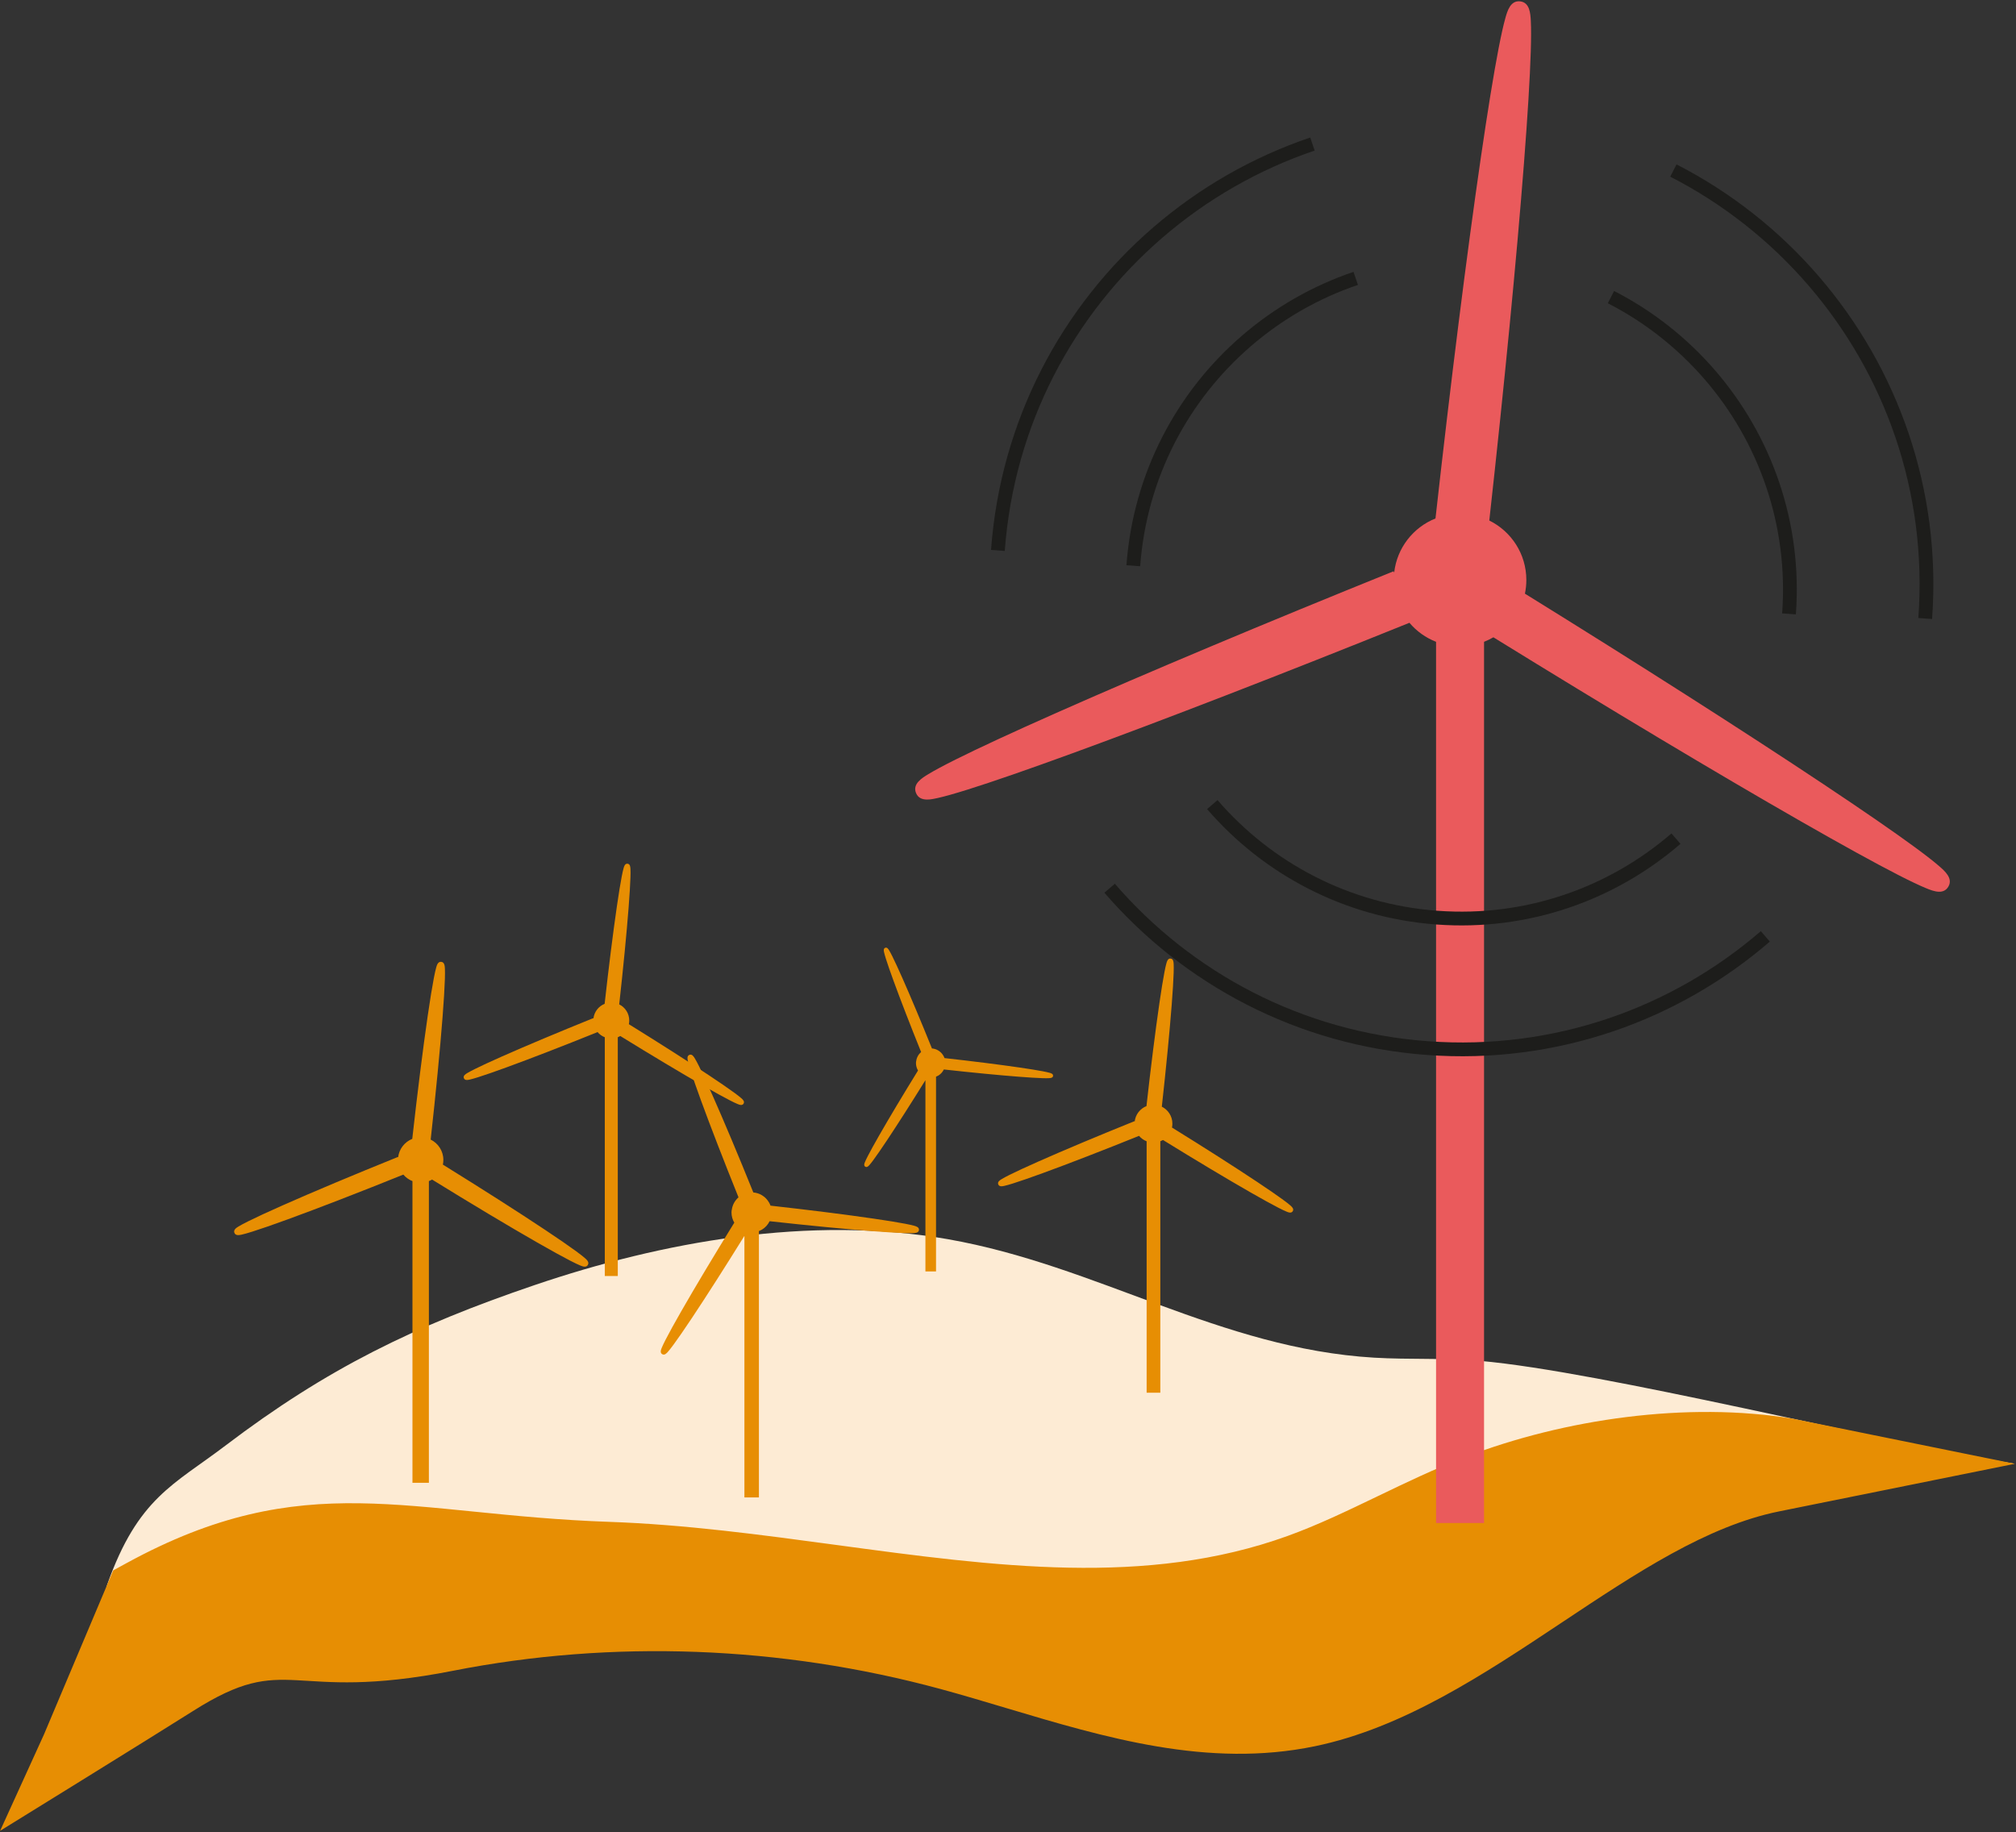
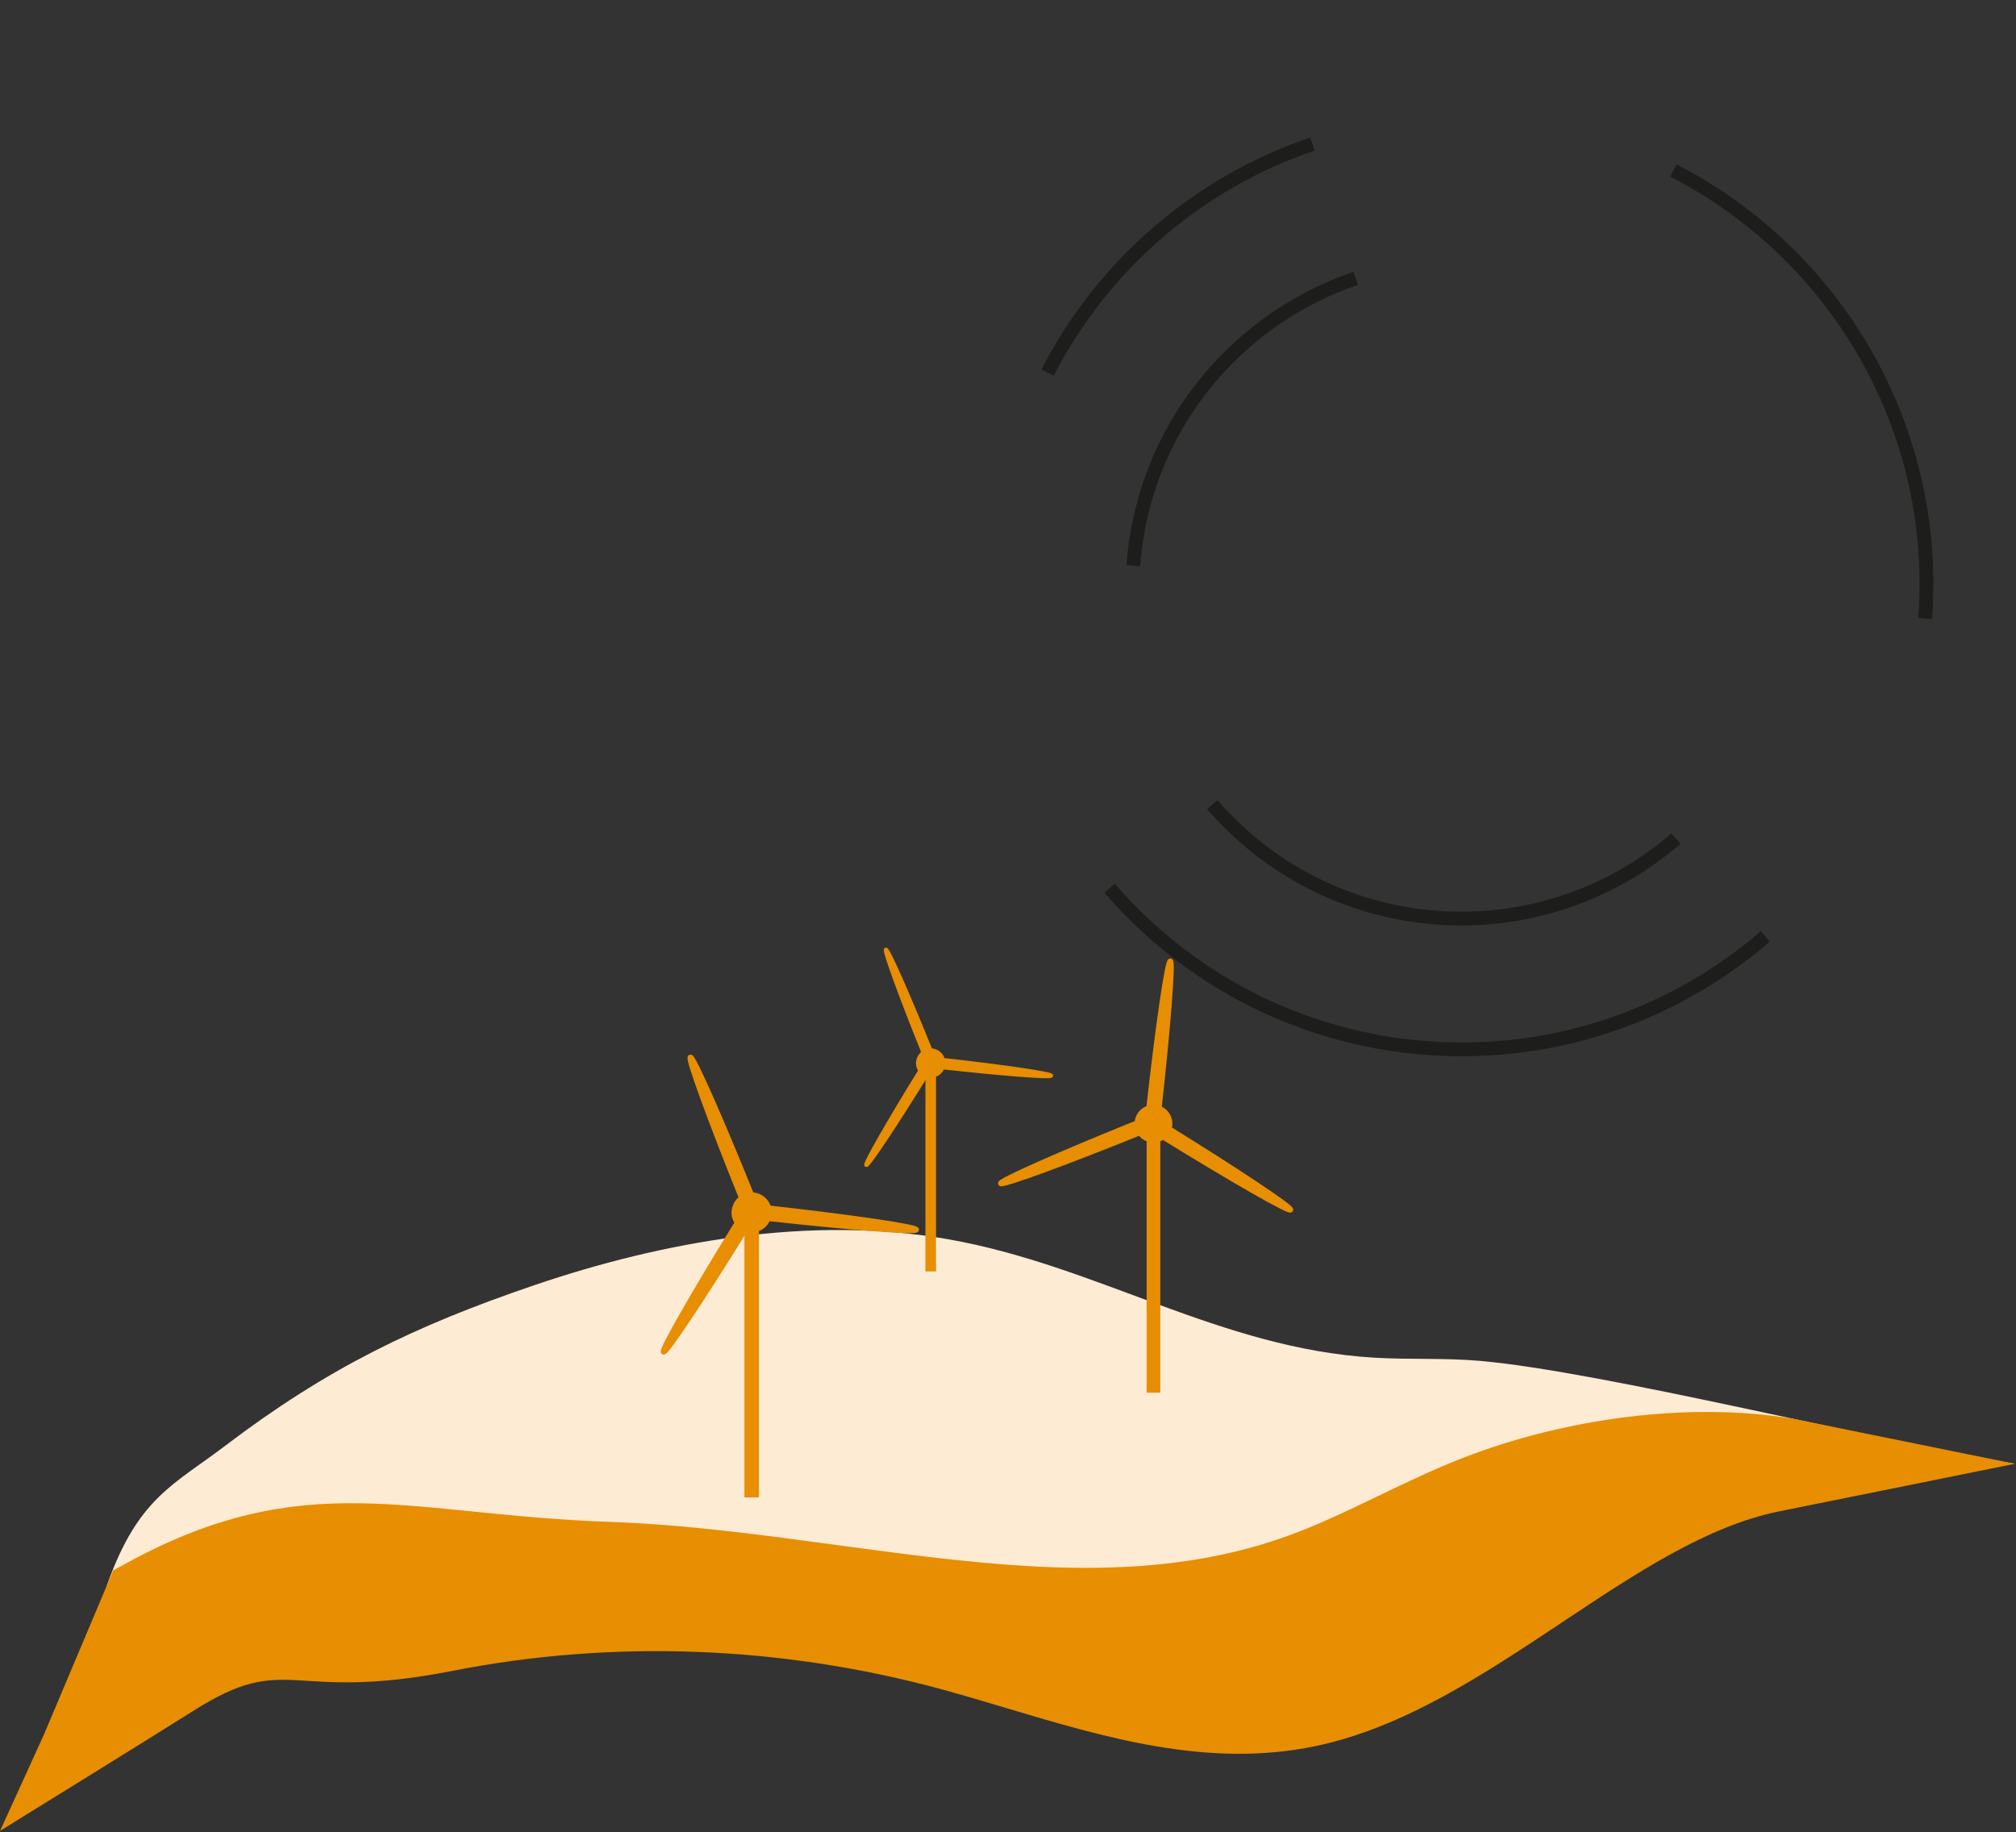
<svg xmlns="http://www.w3.org/2000/svg" width="1317px" height="1197px" viewBox="0 0 1317 1197" version="1.1">
  <rect x="0" y="0" width="1317" height="1197" fill="#333333" stroke="none" />
  <title>Group 382</title>
  <g id="Page-12" stroke="none" stroke-width="1" fill="none" fill-rule="evenodd">
    <g id="GU-illustrationer_v2" transform="translate(-101, -408)">
      <g id="Group-382" transform="translate(101, 408.33)">
        <path d="M349.166,839.272 C432.479,810.937 528.977,793.399 619.239,809.267 C716.946,826.443 797.106,880.713 897.679,886.669 C920.678,888.031 943.941,886.757 966.837,888.761 C1046.607,895.743 1230.083,941.829 1316.224,956.001 C1165.255,952.823 905.505,1065.284 795.105,1069.697 C727.771,1072.389 661.658,1058.71 594.83,1052.523 C425.306,1036.826 316.611,1006.019 146.042,996.845 C117.654,995.318 63.282,1054.04 70.042,1034.945 C90.107,978.262 113.526,969.743 147.189,944.17 C213.509,893.787 270.497,866.027 349.166,839.272" id="Fill-354" fill="#FDEBD4" />
-         <path d="M382.009,821.528 C380.805,820.479 378.964,819.043 376.534,817.259 C371.808,813.789 364.918,809.039 356.06,803.141 C338.394,791.38 314.767,776.301 289.322,760.548 C289.529,759.562 289.639,758.541 289.639,757.495 C289.639,751.654 286.26,746.605 281.353,744.189 C284.702,714.013 287.452,685.667 289.113,664.232 C289.933,653.622 290.442,645.27 290.625,639.409 C290.721,636.396 290.726,634.06 290.642,632.467 C290.555,630.81 290.423,628.306 288.247,628.063 C286.072,627.821 285.392,630.235 284.942,631.832 C284.509,633.368 284,635.647 283.43,638.607 C282.318,644.365 280.978,652.624 279.443,663.155 C276.315,684.633 272.721,713.227 269.32,743.726 C264.337,745.716 260.69,750.328 260.08,755.858 L259.952,755.538 C231.298,767.103 204.523,778.347 184.558,787.199 C174.828,791.513 167.237,795.028 161.989,797.649 C159.293,798.996 157.236,800.1 155.873,800.93 C154.456,801.793 152.315,803.098 153.133,805.128 C153.596,806.275 154.577,806.599 155.637,806.599 C156.452,806.599 157.315,806.407 158.019,806.249 C159.577,805.901 161.823,805.267 164.7,804.364 C170.296,802.609 178.202,799.869 188.198,796.221 C208.487,788.818 235.192,778.474 263.493,767.061 C265.077,768.936 267.12,770.41 269.447,771.314 L269.447,968.418 L280.18,968.418 L280.18,771.314 C280.906,771.032 281.606,770.695 282.271,770.307 C308.01,786.2 332.348,800.77 350.945,811.417 C360.18,816.704 367.51,820.742 372.726,823.419 C375.409,824.795 377.517,825.8 378.993,826.407 C379.856,826.762 380.969,827.219 381.981,827.219 C382.767,827.219 383.493,826.943 383.998,826.129 C385.149,824.267 383.259,822.619 382.009,821.528" id="Fill-356" fill="#E78E03" />
-         <path d="M484.173,717.066 C483.221,716.236 481.764,715.099 479.841,713.688 C476.1,710.941 470.649,707.182 463.638,702.515 C449.656,693.206 430.958,681.274 410.821,668.806 C410.985,668.026 411.072,667.218 411.072,666.39 C411.072,661.768 408.399,657.772 404.514,655.859 C407.164,631.978 409.342,609.545 410.654,592.581 C411.305,584.184 411.707,577.575 411.853,572.936 C411.928,570.552 411.932,568.704 411.865,567.442 C411.796,566.131 411.692,564.149 409.97,563.957 C408.248,563.766 407.71,565.676 407.354,566.94 C407.012,568.155 406.609,569.959 406.157,572.302 C405.277,576.859 404.217,583.395 403.002,591.729 C400.526,608.727 397.683,631.357 394.99,655.493 C391.048,657.068 388.16,660.718 387.679,665.094 L387.577,664.841 C364.9,673.994 343.709,682.893 327.909,689.898 C320.21,693.312 314.201,696.094 310.05,698.168 C307.915,699.234 306.286,700.108 305.208,700.765 C304.087,701.448 302.392,702.481 303.04,704.087 C303.406,704.995 304.184,705.251 305.022,705.251 C305.667,705.251 306.35,705.099 306.907,704.974 C308.14,704.698 309.918,704.197 312.194,703.483 C316.623,702.093 322.88,699.925 330.791,697.038 C346.847,691.179 367.983,682.993 390.379,673.961 C391.634,675.445 393.25,676.611 395.093,677.327 L395.093,833.316 L403.586,833.316 L403.586,677.327 C404.16,677.104 404.713,676.837 405.24,676.529 C425.61,689.107 444.871,700.638 459.59,709.064 C466.899,713.248 472.698,716.444 476.827,718.562 C478.95,719.651 480.618,720.447 481.786,720.927 C482.47,721.208 483.35,721.57 484.152,721.57 C484.774,721.57 485.349,721.352 485.747,720.708 C486.658,719.234 485.162,717.929 484.173,717.066" id="Fill-358" fill="#E78E03" />
        <path d="M842.864,787.137 C841.862,786.263 840.327,785.066 838.302,783.58 C834.363,780.688 828.623,776.73 821.241,771.815 C806.518,762.014 786.83,749.449 765.628,736.321 C765.8,735.499 765.891,734.649 765.891,733.777 C765.891,728.91 763.076,724.702 758.985,722.688 C761.776,697.543 764.069,673.921 765.452,656.059 C766.135,647.217 766.56,640.257 766.713,635.373 C766.792,632.862 766.796,630.916 766.726,629.588 C766.653,628.207 766.544,626.121 764.73,625.919 C762.918,625.717 762.35,627.728 761.976,629.059 C761.615,630.339 761.191,632.238 760.716,634.705 C759.79,639.503 758.673,646.386 757.394,655.161 C754.787,673.059 751.793,696.888 748.958,722.303 C744.806,723.961 741.765,727.804 741.26,732.412 L741.151,732.146 C717.273,741.783 694.961,751.154 678.324,758.53 C670.217,762.125 663.889,765.054 659.517,767.238 C657.27,768.361 655.555,769.281 654.42,769.972 C653.239,770.692 651.455,771.779 652.137,773.471 C652.523,774.426 653.342,774.697 654.223,774.697 C654.903,774.697 655.622,774.536 656.209,774.405 C657.507,774.114 659.38,773.586 661.776,772.834 C666.439,771.371 673.027,769.088 681.358,766.048 C698.263,759.879 720.519,751.259 744.102,741.749 C745.424,743.311 747.126,744.539 749.065,745.293 L749.065,909.544 L758.009,909.544 L758.009,745.293 C758.614,745.058 759.195,744.777 759.75,744.453 C781.199,757.697 801.48,769.839 816.978,778.711 C824.675,783.117 830.781,786.482 835.13,788.713 C837.364,789.859 839.121,790.697 840.351,791.203 C841.071,791.499 841.998,791.88 842.842,791.88 C843.497,791.88 844.102,791.65 844.521,790.971 C845.481,789.42 843.906,788.046 842.864,787.137" id="Fill-360" fill="#E78E03" />
        <path d="M685.605,700.535 C684.654,700.267 683.242,699.952 681.408,699.598 C677.841,698.911 672.726,698.079 666.204,697.129 C653.066,695.215 635.628,693.022 617.003,690.938 C616.955,690.802 616.911,690.664 616.856,690.531 C616.844,690.503 616.835,690.474 616.824,690.446 C616.724,690.211 616.61,689.983 616.493,689.758 C616.443,689.663 616.392,689.57 616.34,689.477 C615.944,688.776 615.464,688.133 614.912,687.557 C614.836,687.478 614.763,687.4 614.686,687.324 C614.513,687.156 614.335,686.994 614.151,686.838 C614.054,686.757 613.952,686.681 613.85,686.603 C613.555,686.374 613.247,686.165 612.926,685.971 C612.772,685.879 612.62,685.784 612.459,685.7 C611.355,685.116 610.12,684.754 608.813,684.64 C601.709,667.049 594.809,650.626 589.37,638.357 C586.698,632.331 584.52,627.628 582.897,624.379 C582.063,622.708 581.379,621.433 580.865,620.59 C580.331,619.712 579.522,618.385 578.264,618.893 C577.554,619.179 577.353,619.788 577.353,620.444 C577.353,620.949 577.472,621.482 577.57,621.919 C577.786,622.884 578.178,624.276 578.738,626.057 C579.825,629.523 581.522,634.42 583.782,640.612 C588.343,653.112 594.708,669.547 601.733,686.975 C599.977,688.51 598.774,690.661 598.505,693.105 L598.462,692.999 C598.415,693.389 598.381,693.785 598.381,694.188 C598.381,695.971 598.871,697.638 599.718,699.067 C589.918,714.941 580.938,729.944 574.37,741.418 C571.094,747.138 568.593,751.678 566.935,754.91 C566.083,756.571 565.46,757.877 565.084,758.791 C564.865,759.326 564.581,760.014 564.581,760.642 C564.581,761.129 564.751,761.579 565.256,761.891 C566.41,762.604 567.431,761.433 568.106,760.659 C568.755,759.914 569.645,758.773 570.751,757.268 C572.9,754.34 575.842,750.074 579.496,744.587 C586.45,734.14 595.278,720.327 604.553,705.385 L604.553,830.336 L611.482,830.336 L611.482,703.12 L611.482,703.085 C611.951,702.902 612.401,702.685 612.832,702.434 C612.839,702.439 612.847,702.444 612.855,702.448 C614.47,701.493 615.767,700.07 616.595,698.376 C635.067,700.422 652.398,702.102 665.536,703.119 C672.108,703.627 677.281,703.943 680.912,704.056 C682.778,704.114 684.224,704.118 685.211,704.066 C686.238,704.012 687.789,703.93 687.939,702.582 C688.088,701.235 686.594,700.813 685.605,700.535" id="Fill-362" fill="#E78E03" />
        <path d="M597.138,800.466 C595.837,800.1 593.907,799.669 591.4,799.185 C586.523,798.245 579.528,797.108 570.608,795.809 C552.644,793.192 528.799,790.193 503.331,787.342 C503.265,787.157 503.204,786.969 503.129,786.786 C503.114,786.748 503.102,786.708 503.086,786.671 C502.95,786.348 502.793,786.037 502.633,785.729 C502.565,785.599 502.496,785.472 502.424,785.345 C501.883,784.386 501.228,783.508 500.471,782.719 C500.368,782.612 500.268,782.505 500.162,782.402 C499.927,782.172 499.684,781.95 499.432,781.737 C499.298,781.626 499.159,781.522 499.02,781.415 C498.617,781.103 498.195,780.816 497.756,780.551 C497.545,780.425 497.337,780.295 497.118,780.18 C495.608,779.382 493.918,778.887 492.131,778.731 C482.417,754.677 472.983,732.22 465.545,715.443 C461.891,707.203 458.913,700.772 456.694,696.329 C455.553,694.045 454.618,692.301 453.915,691.148 C453.184,689.947 452.078,688.133 450.36,688.827 C449.388,689.219 449.114,690.051 449.114,690.948 C449.114,691.639 449.277,692.368 449.41,692.966 C449.705,694.284 450.242,696.189 451.006,698.624 C452.492,703.363 454.814,710.06 457.904,718.527 C464.141,735.619 472.844,758.093 482.45,781.924 C480.05,784.023 478.405,786.965 478.037,790.307 L477.979,790.161 C477.912,790.695 477.867,791.235 477.867,791.787 C477.867,794.225 478.536,796.504 479.696,798.459 C466.295,820.165 454.016,840.68 445.034,856.37 C440.555,864.192 437.135,870.399 434.867,874.818 C433.702,877.09 432.851,878.876 432.337,880.126 C432.036,880.857 431.649,881.799 431.649,882.657 C431.649,883.323 431.882,883.939 432.572,884.364 C434.149,885.34 435.545,883.739 436.469,882.68 C437.357,881.661 438.574,880.101 440.085,878.044 C443.025,874.04 447.047,868.206 452.042,860.703 C461.552,846.418 473.623,827.53 486.307,807.098 L486.307,977.958 L495.782,977.958 L495.782,804.001 L495.782,803.952 C496.422,803.703 497.038,803.405 497.626,803.063 C497.637,803.069 497.648,803.076 497.659,803.082 C499.868,801.776 501.641,799.83 502.774,797.514 C528.032,800.311 551.731,802.609 569.696,803.999 C578.683,804.694 585.756,805.126 590.721,805.28 C593.272,805.361 595.25,805.365 596.6,805.294 C598.003,805.22 600.124,805.108 600.329,803.266 C600.534,801.424 598.492,800.847 597.138,800.466" id="Fill-364" fill="#E78E03" />
        <path d="M1171.001,926.502 C1102.558,915.242 1022.272,926.539 957.176,951.586 C937.381,959.202 918.406,968.333 900.055,977.163 C879.858,986.882 860.781,996.061 841.08,1003.178 C748.95,1036.458 650.486,1023.128 546.24,1009.017 C497.727,1002.45 447.562,995.659 397.909,993.934 C266.812,989.376 199.373,957.161 82.774,1020.837 L73.939,1025.663 L70.042,1034.945 C63.473,1050.592 56.445,1067.199 49.418,1083.807 C42.365,1100.475 35.313,1117.142 28.72,1132.846 L0.068,1195.796 C0.068,1195.796 99.614,1134.322 126.033,1117.564 C189.037,1077.602 187.622,1112.539 295.881,1091.237 C400.061,1070.739 510.218,1074.857 614.439,1103.146 C628.425,1106.942 642.9,1111.27 656.898,1115.454 C721.925,1134.895 789.166,1154.995 858.973,1140.531 C916.772,1128.554 969.411,1093.542 1020.318,1059.683 C1069.084,1027.249 1115.145,996.613 1162.327,987.083 L1316.224,956.001 L1171.001,926.502 Z" id="Fill-366" fill="#E78E03" />
-         <path d="M1266.913,565.64 C1263.4,562.577 1258.021,558.382 1250.924,553.171 C1237.117,543.035 1216.997,529.161 1191.123,511.936 C1139.519,477.581 1070.511,433.54 996.193,387.525 C996.796,384.647 997.117,381.665 997.117,378.608 C997.117,361.549 987.249,346.801 972.913,339.743 C982.694,251.605 990.731,168.809 995.576,106.201 C997.975,75.21 999.462,50.816 999.998,33.696 C1000.274,24.896 1000.289,18.074 1000.045,13.42 C999.79,8.58 999.404,1.266 993.049,0.558 C986.695,-0.149 984.707,6.9 983.394,11.565 C982.131,16.051 980.644,22.709 978.977,31.354 C975.732,48.173 971.815,72.296 967.335,103.055 C958.195,165.789 947.702,249.31 937.764,338.392 C923.213,344.205 912.556,357.674 910.78,373.826 L910.403,372.892 C826.708,406.673 748.5,439.516 690.186,465.371 C661.771,477.97 639.594,488.239 624.271,495.893 C616.394,499.827 610.383,503.052 606.403,505.477 C602.264,507.998 596.009,511.809 598.402,517.739 C599.754,521.088 602.622,522.035 605.715,522.035 C608.098,522.035 610.615,521.473 612.674,521.012 C617.222,519.995 623.787,518.142 632.187,515.507 C648.53,510.38 671.623,502.377 700.823,491.722 C760.078,470.098 838.084,439.887 920.745,406.551 C925.377,412.026 931.342,416.332 938.141,418.974 L938.141,994.686 L969.487,994.686 L969.487,418.974 C971.609,418.149 973.648,417.164 975.593,416.03 C1050.773,462.452 1121.86,505.009 1176.182,536.106 C1203.157,551.55 1224.562,563.344 1239.802,571.163 C1247.636,575.182 1253.794,578.119 1258.104,579.891 C1260.627,580.928 1263.876,582.264 1266.834,582.264 C1269.13,582.264 1271.253,581.458 1272.723,579.08 C1276.086,573.64 1270.565,568.826 1266.913,565.64" id="Fill-368" fill="#EA5A5C" />
-         <path d="M857.385,93.775 C820.023,106.442 785.76,126.224 756.341,151.619 C726.922,177.013 702.347,208.019 684.36,243.131 C666.371,278.244 654.971,317.462 651.9,359.283" id="Stroke-370" stroke="#1D1D1B" stroke-width="9" />
+         <path d="M857.385,93.775 C820.023,106.442 785.76,126.224 756.341,151.619 C726.922,177.013 702.347,208.019 684.36,243.131 " id="Stroke-370" stroke="#1D1D1B" stroke-width="9" />
        <path d="M1257.687,403.761 C1260.758,361.94 1255.208,321.476 1242.541,284.113 C1229.875,246.75 1210.091,212.488 1184.697,183.069 C1159.303,153.65 1128.297,129.075 1093.185,111.088" id="Stroke-372" stroke="#1D1D1B" stroke-width="9" />
        <path d="M724.89,579.976 C750.285,609.395 781.289,633.97 816.403,651.958 C851.515,669.945 890.734,681.346 932.555,684.417 C974.375,687.487 1014.839,681.937 1052.202,669.27 C1089.565,656.604 1123.827,636.821 1153.246,611.426" id="Stroke-374" stroke="#1D1D1B" stroke-width="9" />
        <path d="M885.66,181.54 C859.24,190.497 835.013,204.485 814.211,222.442 C793.408,240.398 776.031,262.322 763.312,287.151 C750.593,311.979 742.531,339.711 740.36,369.283" id="Stroke-376" stroke="#1D1D1B" stroke-width="9" />
-         <path d="M1168.717,400.734 C1170.888,371.162 1166.963,342.55 1158.006,316.13 C1149.05,289.711 1135.061,265.484 1117.105,244.681 C1099.148,223.879 1077.224,206.502 1052.396,193.783" id="Stroke-378" stroke="#1D1D1B" stroke-width="9" />
        <path d="M791.971,525.336 C809.928,546.138 831.852,563.515 856.68,576.235 C881.508,588.954 909.241,597.016 938.812,599.187 C968.384,601.358 996.996,597.433 1023.415,588.477 C1049.835,579.52 1074.063,565.531 1094.865,547.575" id="Stroke-380" stroke="#1D1D1B" stroke-width="9" />
      </g>
    </g>
  </g>
</svg>